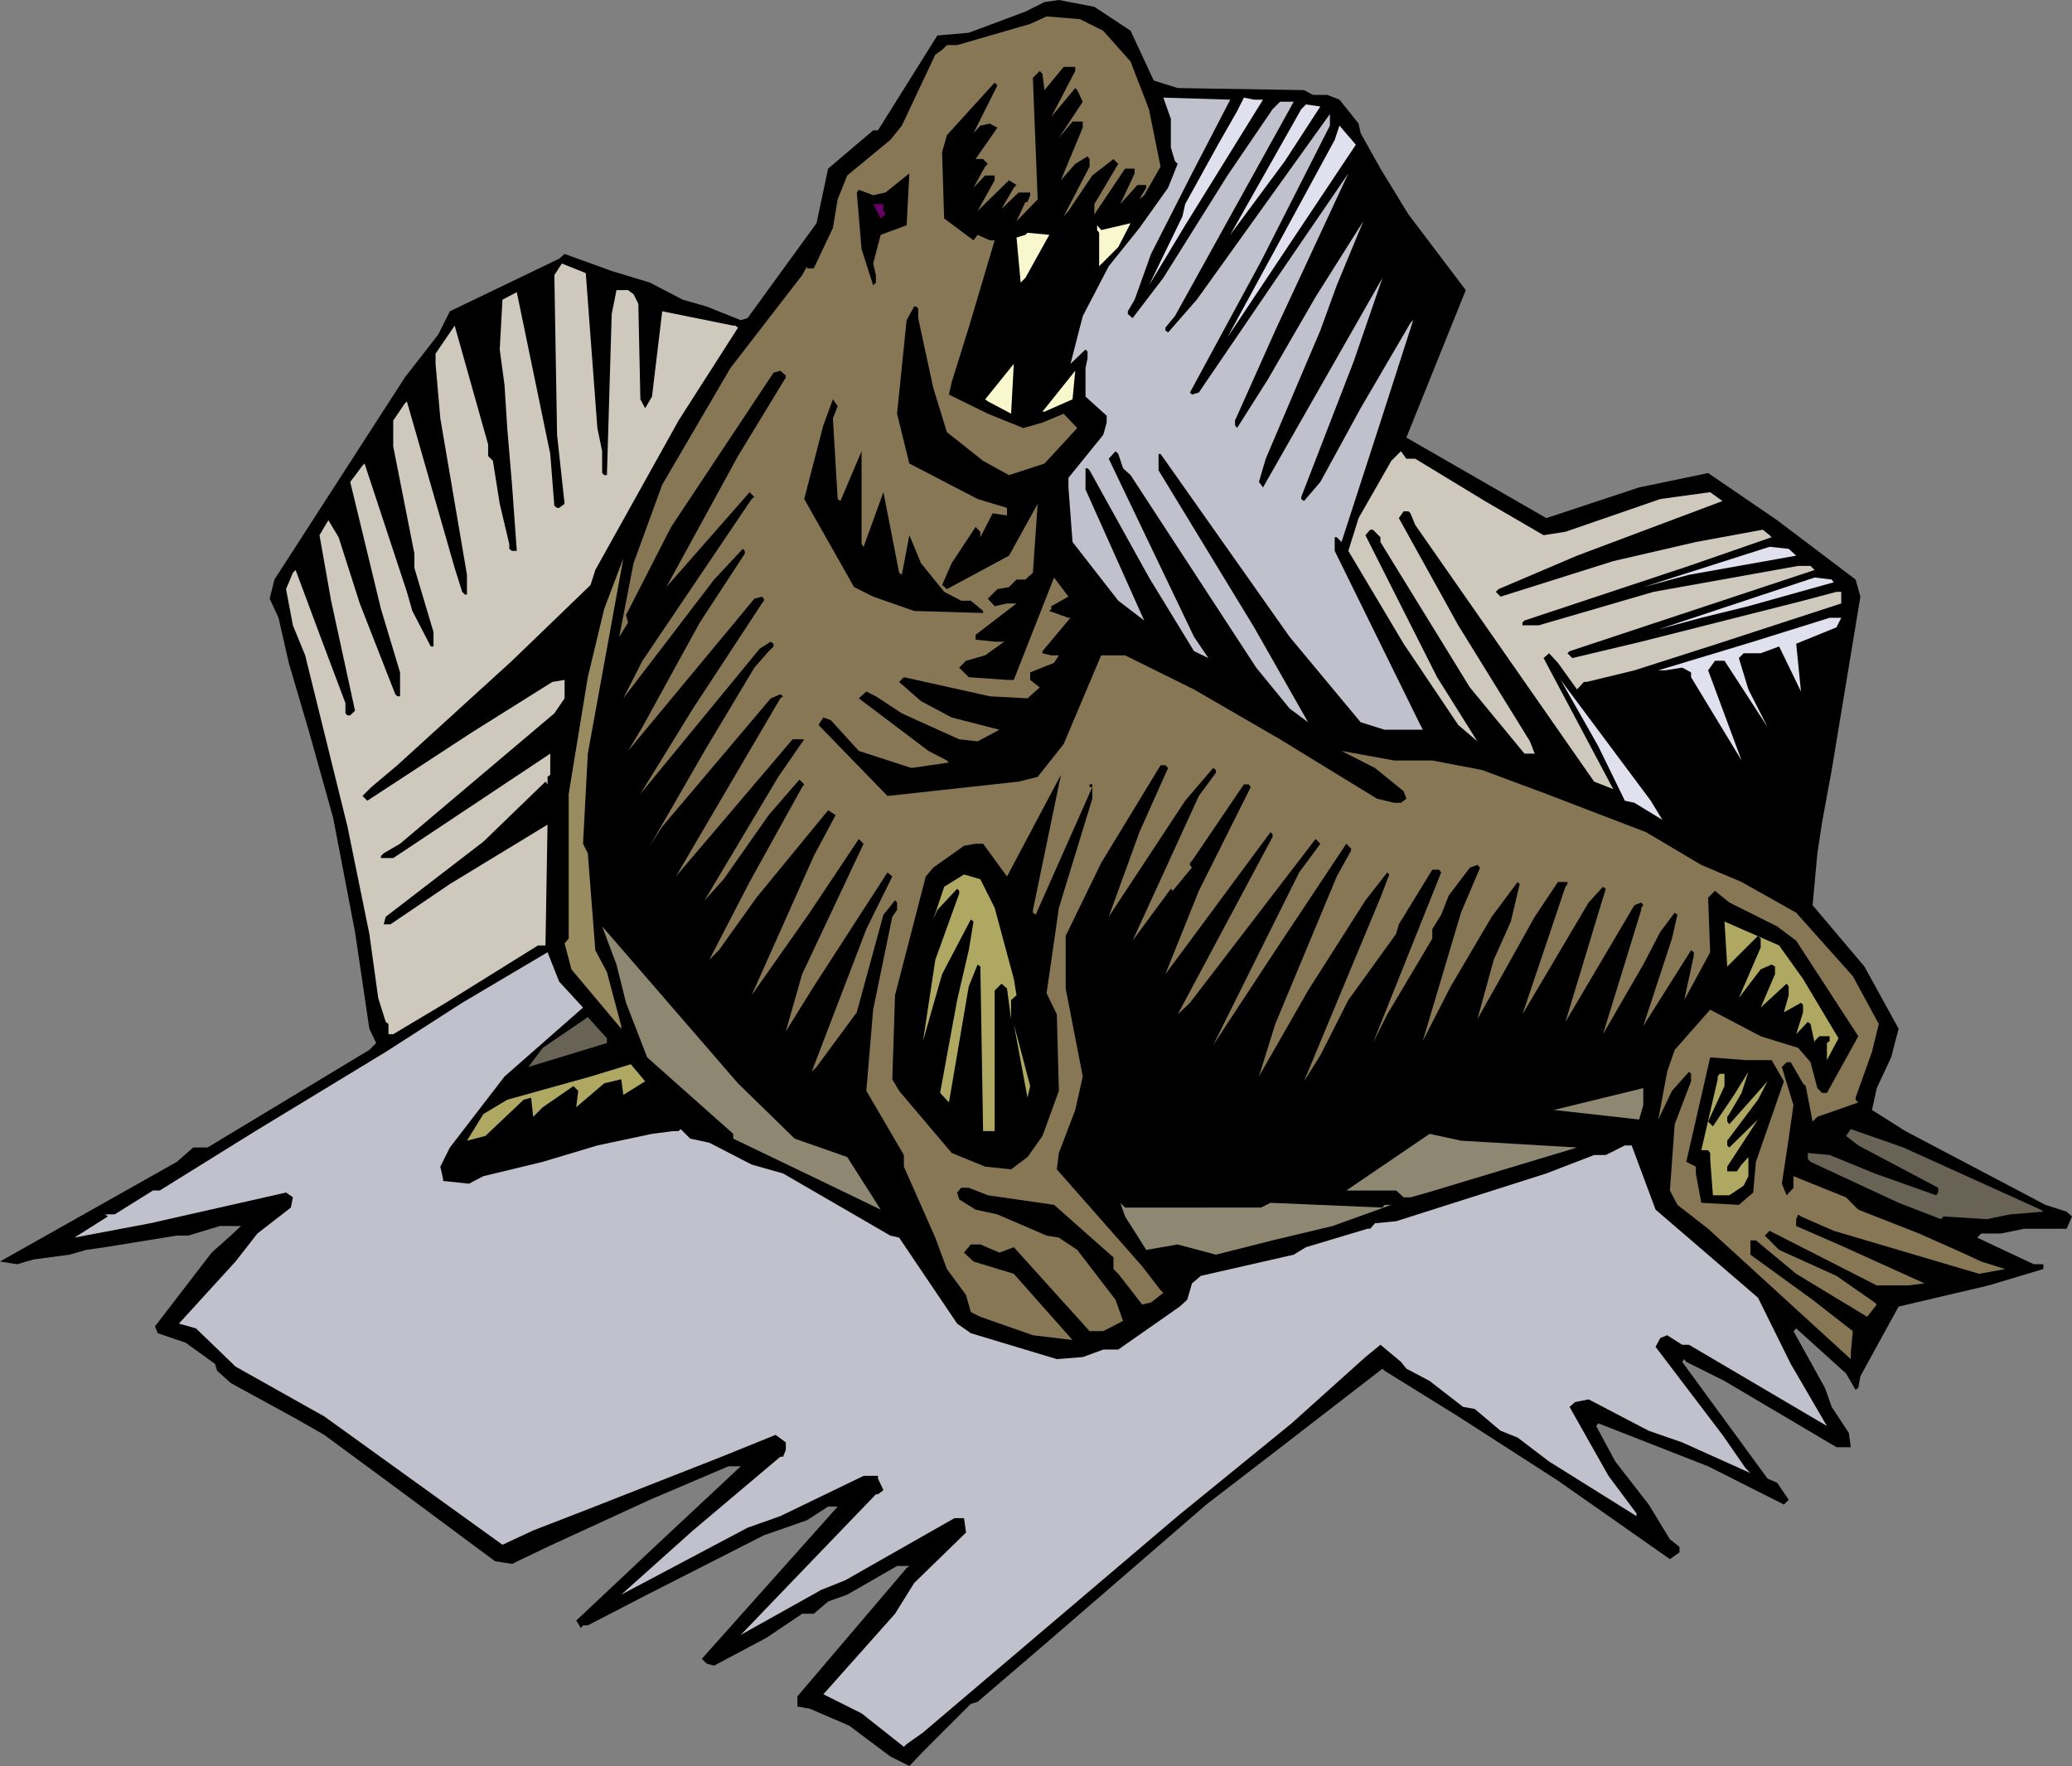
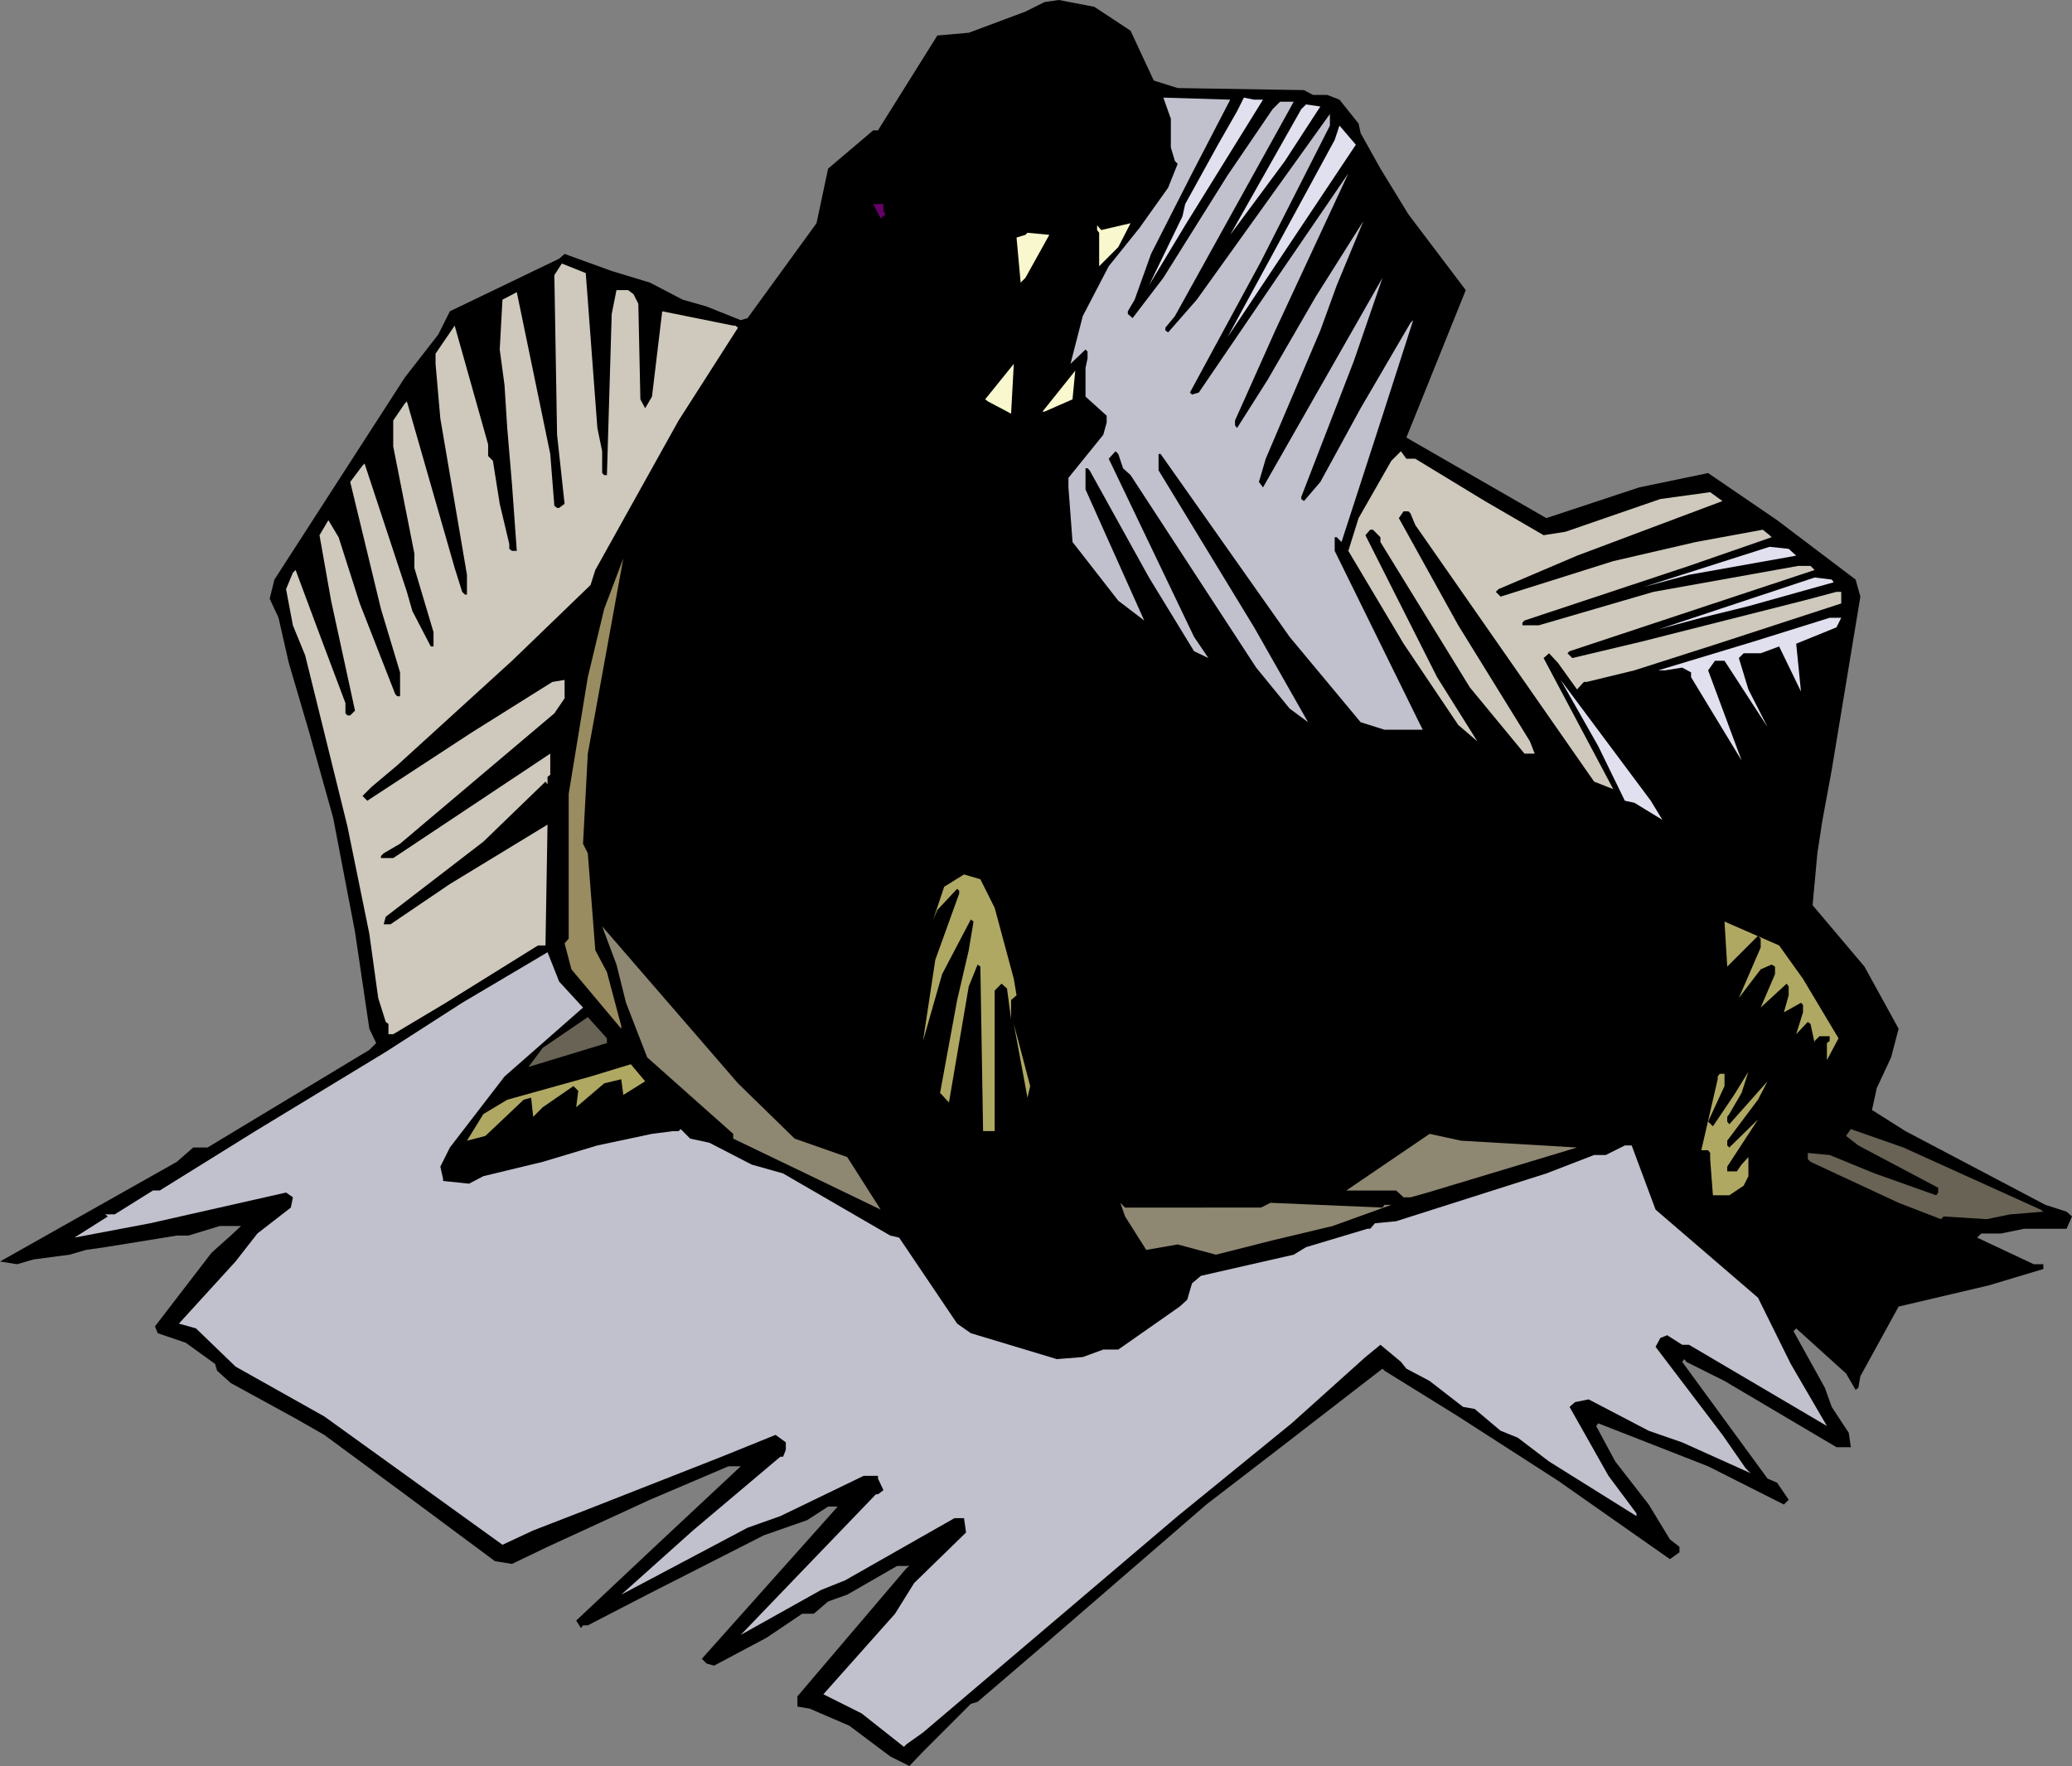
<svg xmlns="http://www.w3.org/2000/svg" xmlns:ns1="http://sodipodi.sourceforge.net/DTD/sodipodi-0.dtd" xmlns:ns2="http://www.inkscape.org/namespaces/inkscape" version="1.0" width="129.766mm" height="110.611mm" id="svg55" ns1:docname="Elephant Seal 1.wmf">
  <rect width="100%" height="100%" fill="#808080" stroke="none" />
  <ns1:namedview id="namedview55" pagecolor="#ffffff" bordercolor="#000000" borderopacity="0.25" ns2:showpageshadow="2" ns2:pageopacity="0.0" ns2:pagecheckerboard="0" ns2:deskcolor="#d1d1d1" ns2:document-units="mm" />
  <defs id="defs1">
    <pattern id="WMFhbasepattern" patternUnits="userSpaceOnUse" width="6" height="6" x="0" y="0" />
  </defs>
  <path style="fill:#000000;fill-opacity:1;fill-rule:evenodd;stroke:none" d="m 267.609,7.272 5.494,11.797 5.656,1.778 29.896,0.485 2.101,1.131 h 3.394 l 2.909,1.131 4.525,5.656 0.485,2.262 4.686,8.403 6.626,10.827 13.574,17.937 -14.059,34.905 33.128,19.069 21.978,-7.272 16.322,-3.394 16.322,11.15 18.584,14.059 1.131,4.04 -6.787,41.046 -2.262,12.282 -1.131,7.434 -1.131,12.282 12.282,14.544 8.08,14.705 -1.778,6.787 -3.394,7.272 -1.131,5.171 7.918,5.01 33.128,17.453 5.01,1.616 1.293,1.131 -1.293,2.909 h -10.019 l -5.494,1.131 h -4.686 l -0.97,0.97 13.413,6.302 h 2.262 v 1.131 l -12.928,3.878 -21.331,5.01 -9.05,16.483 -0.485,2.747 -0.646,0.485 -2.262,-3.878 -11.797,-10.666 -0.646,0.646 7.434,13.413 1.616,4.525 4.04,6.141 0.485,3.394 h -3.394 l -26.502,-15.675 -9.05,-4.525 -0.485,-0.646 -0.485,0.646 20.2,27.633 2.262,0.97 2.747,4.04 -1.131,1.131 -17.938,-9.05 -26.018,-10.181 -0.485,0.646 4.525,8.403 7.918,10.181 5.01,8.242 2.262,1.778 v 1.293 l -2.262,1.616 -26.502,-18.584 -23.594,-15.19 -17.453,-10.827 -0.485,-0.485 -24.886,19.23 -16.806,12.928 -38.299,33.128 -15.837,13.574 -1.616,0.485 -11.312,11.312 -3.232,3.394 -4.525,-2.262 -9.696,-7.272 -9.373,-4.04 -2.909,-0.485 v -2.424 l 25.856,-30.381 0.646,-0.485 h -2.909 l -11.797,6.787 -4.525,1.616 -3.394,2.909 h -2.747 l -8.403,5.656 -12.443,6.626 -1.778,-0.485 -1.131,-1.131 32.158,-36.037 h -2.262 l -5.01,3.232 -10.181,3.555 -27.634,14.059 -14.059,7.272 h -1.131 l -0.485,0.646 -1.131,-1.778 19.069,-17.937 19.877,-18.584 h -2.909 l -18.584,7.918 -24.24,11.15 -8.403,4.04 -4.04,-0.646 -21.978,-16.321 -18.422,-13.574 -6.787,-3.878 -15.352,-8.403 -3.232,-2.909 -0.485,-1.616 -6.949,-5.01 -6.626,-2.262 -0.646,-1.616 13.413,-17.453 4.525,-4.04 2.424,-2.262 h -5.01 l -7.434,2.262 h -2.747 l -16.968,2.747 -4.525,0.646 -3.878,1.131 -8.565,1.131 -3.878,1.131 L 0,298.635 l 41.854,-23.593 3.878,-3.394 h 3.394 l 38.299,-23.109 1.616,-1.616 -1.616,-3.394 -3.394,-22.947 -5.171,-26.987 -5.656,-20.2 -4.848,-16.483 -2.424,-10.666 -2.101,-4.525 1.131,-4.525 30.866,-47.833 7.918,-10.181 2.747,-5.494 25.856,-12.443 1.293,-1.131 11.15,4.04 9.05,2.747 7.757,4.04 5.656,1.616 8.08,3.232 1.616,-0.485 16.322,-22.462 2.747,-12.928 10.666,-9.05 h 1.131 L 221.877,8.403 229.31,7.757 242.723,2.747 247.248,0.485 250.641,0 l 8.403,1.616 z" id="path1" />
-   <path style="fill:#877754;fill-opacity:1;fill-rule:evenodd;stroke:none" d="m 282.153,205.392 -4.525,5.494 -0.485,-0.485 -9.05,12.282 15.675,-34.259 4.04,-5.494 v -0.646 l -0.646,-0.485 -6.626,7.757 -18.099,27.472 7.272,-20.038 6.787,-15.19 -0.646,-0.646 h -1.131 l -14.059,23.109 -8.403,17.291 v 12.443 l 4.04,20.846 -1.778,7.918 -3.878,10.181 -0.485,3.878 20.2,22.947 4.363,5.656 0.646,0.646 -2.909,2.262 -2.101,0.485 -5.656,-7.272 -1.131,-1.131 v -2.747 l -14.059,-12.443 -15.675,-2.262 -4.525,-1.778 h -1.778 l -0.97,1.131 0.485,1.616 3.878,2.424 5.171,1.131 11.635,5.01 2.909,0.485 4.363,2.909 9.05,11.797 1.778,5.01 -4.686,2.424 h -3.232 l -17.938,-19.877 -3.394,1.293 -4.525,-1.939 h -2.262 l -1.616,1.939 2.262,2.101 9.534,2.909 13.898,15.675 -9.373,-1.131 -12.443,-4.363 -2.262,-1.131 -1.131,-4.04 -4.525,-6.141 -2.747,-7.434 -7.434,-16.806 v -2.747 l -8.888,-15.19 1.616,-19.23 4.525,-21.977 1.131,-1.616 v -1.778 l -0.485,-0.485 -2.747,3.394 -6.302,23.109 -9.534,12.928 -1.131,1.131 12.928,-33.774 6.141,-12.443 -1.131,-0.97 -17.453,26.987 -6.626,10.666 3.878,-13.574 14.544,-30.865 -1.131,-1.131 -11.635,17.453 -13.736,19.553 14.706,-32.966 5.171,-9.696 -1.778,-1.131 -16.968,20.685 -8.888,12.443 -2.262,2.262 9.534,-18.422 12.443,-22.462 0.485,-0.646 -1.131,-1.131 -7.272,8.403 -10.666,15.19 -4.525,5.01 17.453,-29.249 6.141,-8.888 h -2.747 l -27.634,32.481 24.725,-42.177 0.646,-0.485 -0.646,-0.485 -2.262,0.97 -25.694,30.381 -2.909,4.525 12.928,-22.462 11.797,-19.715 3.394,-3.878 1.131,-1.131 v -0.646 l -0.646,-0.485 -2.586,1.616 -28.28,34.421 12.443,-20.2 16.322,-24.886 0.485,-0.646 v -0.485 l -0.485,-0.485 -1.778,0.485 -29.896,36.037 3.394,-5.656 13.574,-24.725 10.666,-16.321 v -0.646 l -0.485,-0.485 -6.787,7.272 -21.493,28.118 4.525,-8.888 25.856,-38.299 0.646,-0.485 -1.131,-1.131 -19.715,22.462 16.968,-31.027 11.312,-18.584 v -0.485 l -1.293,-1.131 -1.616,0.485 -24.24,36.521 -10.666,20.846 0.485,1.778 -2.101,3.394 3.394,-17.453 6.787,-18.584 16.16,-27.633 16.968,-21.977 1.131,-2.101 v 0.485 h 1.616 l 4.525,-9.534 1.131,-6.787 2.262,-5.656 10.181,-8.403 2.747,-3.394 7.918,-16.806 1.616,-1.131 1.131,-1.131 h 2.424 l 17.291,-5.01 3.878,-1.778 7.918,0.646 5.494,2.747 6.464,7.272 4.363,11.312 2.747,13.574 -3.878,6.787 -1.131,0.97 1.616,-2.747 v -0.646 h -2.101 l -4.04,4.525 3.394,-7.272 v -1.131 h -2.262 l -7.272,10.827 v -2.424 l 5.656,-9.534 -1.131,-1.131 -5.01,3.878 -5.656,8.403 -1.131,1.293 6.141,-11.797 v -1.778 l -0.485,-0.646 -2.909,1.778 -3.394,3.878 5.171,-12.443 v -1.454 h -2.424 l -3.232,3.878 5.656,-8.565 -1.293,-2.747 -0.485,-0.485 -5.656,6.787 5.656,-10.827 v -0.97 h -2.747 l -4.525,5.494 -0.485,-3.878 -0.646,-0.646 -1.616,1.616 1.131,28.765 -5.01,5.171 2.101,-4.525 h 0.485 l 0.646,-1.616 v -0.646 h -2.747 l -4.04,3.878 2.909,-5.01 0.646,-0.646 -1.778,-1.131 -7.434,7.272 4.04,-7.272 v -1.131 h -2.262 l -2.747,2.909 2.747,-5.01 0.646,-0.646 -1.131,-1.131 h -1.778 l 5.171,-7.434 -1.778,-0.97 -2.262,0.485 -1.616,1.778 5.656,-11.312 -0.646,-0.646 -11.312,12.443 -1.131,4.04 0.485,15.675 6.949,5.171 0.97,-1.293 2.909,1.293 h 1.131 l -6.141,20.685 -4.04,12.928 -0.646,2.909 9.211,4.525 8.403,3.394 4.525,-1.293 5.01,-2.101 3.232,3.394 -7.757,8.403 -8.403,2.747 -6.141,-3.394 -8.565,-6.787 -3.232,-10.504 -3.555,-16.483 V 73.043 l -0.485,-0.485 h -0.485 l -1.778,3.232 -2.262,22.139 2.909,11.797 16.16,8.403 6.949,2.101 v 1.778 l -3.394,-0.485 -2.909,5.656 v -1.293 l -1.131,-1.131 -5.656,8.565 -2.262,5.171 1.131,0.97 14.706,-7.918 6.787,-12.282 -1.131,16.321 -1.778,1.616 h -2.101 l -1.778,1.778 -2.747,0.485 -2.262,2.262 1.616,1.778 2.909,-0.646 h 2.262 l -9.696,7.434 v 1.131 l 4.525,0.485 h 2.262 l -4.525,3.232 -4.525,1.293 -1.616,1.616 2.262,2.262 9.05,0.646 h 1.616 l 9.534,-24.24 3.394,4.525 -4.04,2.262 v 0.646 l -0.485,0.485 4.525,1.616 h 0.485 l -6.626,7.918 v 0.485 l 2.101,0.485 h 1.778 l -1.131,1.778 -5.656,2.262 v 1.778 l 2.262,1.778 -2.909,2.586 -8.888,-0.485 -20.362,-4.525 -1.131,1.131 5.171,4.525 7.272,3.878 11.312,2.909 -5.171,2.747 -4.363,-0.485 -13.574,-6.141 -6.141,-4.04 -2.262,-1.131 -1.778,1.616 16.483,12.443 4.363,2.262 0.485,0.485 -8.888,1.293 -12.443,-4.04 -6.626,-7.272 -1.778,-0.646 -1.131,1.778 16.322,16.806 31.027,-3.394 4.525,-1.131 6.141,-7.757 8.888,-21.008 h 5.656 l 16.322,8.08 20.362,11.797 22.947,14.059 4.04,0.97 h 1.616 l 1.293,-0.97 -0.646,-1.778 -6.787,-5.494 -7.918,-4.04 12.443,2.262 h 9.05 l 11.797,2.262 15.19,5.656 23.594,9.05 13.09,7.757 9.534,4.04 12.928,7.272 13.413,15.029 6.141,11.312 -1.616,6.626 -3.878,10.827 v 0.485 l 0.646,0.646 -9.696,3.394 -1.131,1.131 -1.616,-8.403 -0.646,-0.646 -2.909,-5.01 h -0.97 l -1.131,1.131 2.747,9.05 -1.131,7.918 -1.616,10.666 1.131,2.747 1.616,-1.778 v -2.747 l 12.443,5.01 2.909,2.909 14.382,5.656 10.181,4.525 4.525,2.101 5.656,1.778 -6.141,1.131 -34.421,-10.181 -7.757,-3.394 -0.646,-0.485 -0.485,1.131 v 1.616 l 10.019,4.363 20.362,9.211 -3.878,0.485 h -7.434 l -25.371,-12.928 -1.131,1.131 3.394,3.394 13.574,6.141 9.05,6.302 0.485,0.485 -2.262,2.909 -16.806,-10.181 -9.534,-7.918 h -1.293 v 3.394 l 14.706,10.666 9.534,7.434 -0.485,5.01 v 1.616 l -33.774,-30.865 -7.272,-5.656 -1.778,-3.394 1.131,-15.675 3.878,-10.181 v -1.778 l -0.485,-0.485 -4.04,4.525 -3.232,6.787 2.101,-11.312 1.778,-5.171 8.403,-9.534 11.958,6.302 8.888,2.747 2.909,3.394 1.616,6.141 1.131,1.131 h 1.131 l 7.434,-13.413 -14.706,-22.624 -4.525,-3.394 -11.312,-5.656 -3.394,-2.747 -1.616,1.616 0.485,12.928 -6.141,11.312 2.262,-10.504 v -0.808 l -0.646,-0.485 -11.312,17.937 6.787,-20.685 1.293,-5.656 -0.646,-0.485 -3.394,4.525 -4.04,7.757 -9.534,16.483 9.05,-29.411 v -0.485 l 0.485,-0.646 -0.485,-0.646 -1.616,0.646 -16.322,27.633 9.534,-31.512 -0.646,-0.485 -3.394,3.717 -15.675,26.502 10.181,-30.219 0.485,-0.646 v -0.485 h -2.262 l -5.494,8.242 -8.565,15.352 -5.01,8.888 3.878,-14.059 4.04,-9.05 2.101,-8.888 -0.485,-0.485 -6.141,8.242 -9.696,16.483 -6.626,12.928 9.05,-30.381 4.525,-10.666 -0.646,-0.646 -1.778,0.646 -5.01,6.626 -1.778,4.525 -2.101,3.394 v 2.262 l -10.666,17.937 -3.394,6.787 16.16,-40.4 -0.485,-0.646 h -1.616 l -7.918,12.928 -0.646,2.262 -11.312,15.675 -6.626,13.09 -3.878,6.141 18.099,-43.47 2.101,-5.494 -0.485,-0.485 -5.171,6.626 -13.574,21.331 -11.635,20.361 3.878,-12.443 14.544,-34.905 3.394,-6.141 v -0.485 l -1.131,-1.131 -16.322,24.563 -15.19,23.109 20.362,-40.885 5.01,-6.787 -1.131,-1.131 -29.734,38.784 -2.909,2.747 22.462,-42.016 v -0.646 l -0.485,-0.485 -20.2,27.31 -4.686,6.302 7.918,-19.715 12.282,-24.563 -0.485,-0.646 h -1.131 l -12.282,18.099 -0.485,0.485 v 0.485 z" id="path2" />
  <path style="fill:#000000;fill-opacity:1;fill-rule:evenodd;stroke:none" d="m 277.628,210.887 4.525,-5.494 7.272,-9.696 -12.282,25.856 -5.818,15.837 -0.97,1.131 v 1.131 l 0.485,0.485 3.394,-3.878 15.19,-21.331 2.424,-2.909 -19.392,36.037 v 0.485 l 0.646,0.485 1.616,-0.485 9.534,-11.797 17.614,-23.109 -21.978,45.086 0.646,0.485 1.616,-0.485 30.381,-47.187 -10.181,24.078 -3.394,10.181 -5.01,14.059 v 0.485 l 1.131,1.293 11.797,-18.745 14.706,-23.593 -7.918,19.23 -7.434,19.069 -0.485,2.262 0.485,0.485 1.778,-0.485 11.797,-19.715 14.059,-22.462 v -0.646 l -6.141,17.453 -8.565,21.008 v 1.616 l 0.646,0.485 3.878,-5.01 8.565,-16.321 8.888,-15.19 1.293,-1.131 -9.05,31.997 v 1.131 l 1.131,1.131 14.544,-26.341 7.434,-12.928 -3.394,10.019 -4.525,12.443 -1.616,9.05 -2.262,3.878 v 0.646 l 0.485,0.485 3.394,-3.394 7.272,-14.544 7.918,-11.958 -6.787,23.755 -1.131,1.131 0.646,2.101 0.485,0.485 2.262,-2.586 16.806,-29.411 -10.019,31.512 1.131,1.293 18.584,-30.542 -9.05,29.249 -0.646,0.485 1.293,1.293 6.626,-10.181 7.918,-13.898 1.616,-2.424 -7.272,22.624 v 0.485 l 0.646,0.485 5.01,-5.494 5.656,-9.534 0.646,-0.646 -2.909,10.181 v 0.485 l 1.131,1.131 8.403,-12.928 v -1.778 l -0.485,5.171 -1.131,1.131 v 2.747 l -10.666,13.09 v 2.747 l -13.09,4.525 -14.059,2.101 -6.787,1.293 -0.97,1.131 2.101,1.616 h 3.555 l 2.101,1.778 19.23,1.616 -3.878,1.778 -3.394,-1.778 -25.371,-0.485 -12.443,-1.778 -5.656,2.262 -21.816,14.059 -22.139,-0.646 h -18.584 l -4.363,-0.97 h -1.131 l 0.485,-16.483 1.293,-1.616 v -1.131 l -0.646,-0.646 h -1.778 l -2.262,5.818 -2.262,12.282 v 1.131 l -1.616,-2.262 -0.485,-7.272 1.616,-16.321 -1.131,-6.302 -4.525,-17.937 0.485,-10.181 11.958,-22.947 3.394,-5.01 -7.434,17.453 -5.01,16.16 1.131,1.293 19.069,-30.542 -15.675,36.037 0.485,0.646 6.787,-9.05 z" id="path3" />
  <path style="fill:#c1c1ce;fill-opacity:1;fill-rule:evenodd;stroke:none" d="m 282.153,41.046 -9.696,19.069 -3.878,10.827 -1.616,2.747 v 0.646 l 1.131,0.97 7.272,-9.534 15.19,-24.24 10.666,-15.675 1.778,-1.778 h 3.232 l -28.118,50.742 -2.262,2.747 v 0.646 l 0.646,0.485 6.787,-7.757 31.512,-43.955 v 2.747 l -16.322,32.158 -16.806,31.027 0.485,0.485 1.616,-0.485 20.362,-29.896 15.029,-21.977 -17.291,37.168 -9.534,21.331 v 1.131 l 0.485,0.646 7.272,-11.474 11.312,-19.553 11.312,-17.937 -6.302,15.19 -3.878,10.666 -12.928,30.381 -1.616,5.494 0.97,1.293 28.28,-49.611 -6.787,19.715 -12.443,32.158 v 0.485 l 0.646,0.485 3.878,-4.525 9.534,-17.453 11.797,-20.2 0.646,-0.646 -7.272,22.624 -9.696,29.896 -1.131,-1.131 h -0.485 v 3.232 l 19.715,40.077 1.131,2.262 h -9.05 l -5.656,-1.778 -16.806,-20.2 -30.542,-43.309 h -0.485 v 3.878 l 22.624,37.168 12.766,22.462 -4.363,-3.232 -7.918,-9.696 -29.734,-45.571 -1.778,-1.616 -1.131,-3.394 -0.646,-0.646 -1.616,1.778 20.2,42.177 3.394,5.01 -3.394,-1.616 -10.666,-17.453 -14.059,-25.371 -0.485,-0.485 h -0.485 v 5.01 l 13.898,31.027 -6.141,-4.686 -10.827,-13.898 -0.97,-12.928 v -2.262 l 8.242,-10.181 0.808,-2.909 v -1.616 l -5.01,-4.525 V 87.102 l 0.485,-2.262 v -1.616 l -0.485,-0.485 -3.555,3.394 2.909,-11.312 6.141,-11.797 7.272,-9.05 6.787,-9.534 2.262,-5.656 -0.646,-0.646 -0.97,-3.232 V 28.118 l -1.778,-5.01 15.837,0.485 z" id="path4" />
  <path style="fill:#e0e0ef;fill-opacity:1;fill-rule:evenodd;stroke:none" d="m 298.96,23.593 -18.422,29.734 -8.565,14.221 7.918,-16.321 0.646,-2.909 7.757,-14.059 4.525,-7.918 1.616,-3.232 2.424,0.485 z" id="path5" />
  <path style="fill:#e0e0ef;fill-opacity:1;fill-rule:evenodd;stroke:none" d="m 304.131,38.137 -12.928,17.453 16.806,-29.734 1.131,-1.131 3.394,0.485 z" id="path6" />
  <path style="fill:#e0e0ef;fill-opacity:1;fill-rule:evenodd;stroke:none" d="m 290.556,79.83 25.371,-46.702 1.131,-3.394 3.878,4.525 z" id="path7" />
  <path style="fill:#000000;fill-opacity:1;fill-rule:evenodd;stroke:none" d="m 325.462,64.155 -16.806,30.381 -1.778,1.616 v 1.778 l -4.525,7.272 11.797,-26.987 13.09,-32.643 -0.485,-0.646 h -1.293 l -23.594,38.299 -2.262,4.525 11.15,-25.856 8.403,-15.675 3.555,-8.565 9.534,16.321 z" id="path8" />
  <path style="fill:#000000;fill-opacity:1;fill-rule:evenodd;stroke:none" d="m 208.464,55.59 -1.778,6.787 0.646,2.747 v 1.778 l -0.646,0.646 -2.747,-8.565 -1.131,-13.413 0.485,-0.646 3.394,1.293 2.909,-0.646 5.656,-4.525 -0.646,12.282 z" id="path9" />
  <path style="fill:#660066;fill-opacity:1;fill-rule:evenodd;stroke:none" d="m 209.11,49.934 0.485,0.808 -1.131,0.97 -1.778,-3.394 h 2.424 z" id="path10" />
  <path style="fill:#f9f7ce;fill-opacity:1;fill-rule:evenodd;stroke:none" d="m 260.176,63.024 v -7.918 l -0.485,-0.646 V 53.328 l 0.97,1.131 6.949,-1.616 -2.909,5.656 z" id="path11" />
  <path style="fill:#f9f7ce;fill-opacity:1;fill-rule:evenodd;stroke:none" d="m 242.723,65.771 -1.131,1.131 -0.97,-10.666 2.101,-0.646 0.485,-0.485 5.171,0.485 z" id="path12" />
-   <path style="fill:#000000;fill-opacity:1;fill-rule:evenodd;stroke:none" d="m 257.429,65.771 -5.171,14.059 -2.101,10.666 -8.565,7.434 v -9.696 l 1.616,-6.626 -0.97,-1.131 -10.827,11.797 h -0.97 l -1.131,-1.131 4.525,-18.584 5.01,-11.312 1.778,9.05 0.485,0.646 2.101,-2.909 7.434,-12.928 h 6.787 z" id="path13" />
  <path style="fill:#000000;fill-opacity:1;fill-rule:evenodd;stroke:none" d="m 341.784,74.335 -4.525,12.766 -6.141,12.928 -8.403,18.099 10.181,-30.381 2.747,-7.918 3.878,-12.282 h -2.262 l -10.504,17.291 -14.706,26.017 16.806,-42.824 4.525,-12.443 9.534,11.958 z" id="path14" />
  <path style="fill:#cec9bc;fill-opacity:1;fill-rule:evenodd;stroke:none" d="m 141.4,101.322 1.131,5.494 v 5.171 l 0.485,0.485 h 0.646 l 1.131,-38.137 1.131,-5.656 h 2.747 l 1.293,0.97 1.131,2.262 0.485,22.624 1.131,2.101 1.616,-2.747 2.424,-20.2 16.806,3.394 h 0.485 l 0.646,0.485 -14.059,21.977 -19.715,35.39 -1.131,3.555 -18.584,17.937 -27.149,24.725 -6.141,5.171 -2.101,2.101 1.131,1.131 24.725,-16.16 19.069,-11.958 2.909,-0.485 v 4.363 l -2.424,3.555 -36.522,30.865 -3.878,2.262 -0.646,0.646 v 0.485 h 2.909 l 37.168,-24.725 v 5.01 l -0.646,0.485 v 1.778 l -0.485,-0.646 -14.706,14.221 -23.109,17.776 -0.485,1.778 h 1.616 l 14.059,-9.534 23.109,-14.059 -0.485,28.603 h -1.778 l -21.816,13.574 -12.443,7.434 h -1.131 v -2.424 l -0.646,-0.485 -1.778,-5.656 -2.101,-15.19 -5.171,-25.371 -10.019,-40.561 -2.909,-7.11 -1.616,-8.565 1.616,-3.878 0.646,-0.646 6.141,16.483 5.656,15.029 v 2.424 l 0.485,0.485 h 0.646 l 1.131,-1.131 -5.656,-26.017 -2.747,-15.513 2.101,-3.555 2.424,4.04 5.01,15.675 8.403,21.493 0.485,0.485 h 0.646 v -5.656 l -4.525,-15.029 -7.272,-30.057 2.909,-3.878 0.485,-0.485 10.019,30.381 1.293,4.525 4.363,8.403 h 0.646 v -3.394 l -4.525,-15.19 v -3.394 l -5.01,-25.371 v -6.141 l 2.747,-4.04 0.485,-0.485 11.312,39.43 1.778,5.656 0.646,0.646 h 0.485 v -4.686 l -6.302,-37.006 -1.131,-12.928 v -2.424 l 4.525,-6.626 7.918,28.118 v 2.747 l 1.131,1.131 1.616,10.181 2.262,9.534 v 1.131 l 0.646,0.485 h 1.131 l -1.131,-15.675 -1.131,-13.413 -0.646,-10.181 -1.131,-8.403 0.646,-11.797 3.394,-1.778 7.918,38.299 0.97,12.282 0.646,0.485 h 0.485 l 1.293,-0.97 -1.778,-16.321 -0.646,-37.814 1.778,-2.747 5.656,2.262 z" id="path15" />
  <path style="fill:#000000;fill-opacity:1;fill-rule:evenodd;stroke:none" d="m 224.624,106.332 10.827,7.272 2.909,1.131 8.888,-2.747 -8.888,16.806 -5.171,3.394 -6.141,2.747 2.747,-5.494 2.262,2.101 3.394,-6.787 1.616,0.646 0.646,0.485 3.394,-5.656 v -1.616 l -18.584,-7.272 -4.525,-3.394 -2.747,-6.626 0.485,-17.614 0.646,-2.101 5.01,20.2 z" id="path16" />
  <path style="fill:#f9f7ce;fill-opacity:1;fill-rule:evenodd;stroke:none" d="m 233.835,95.02 -0.646,-0.485 6.787,-8.403 -0.646,11.797 z" id="path17" />
  <path style="fill:#f9f7ce;fill-opacity:1;fill-rule:evenodd;stroke:none" d="m 247.248,97.444 h -0.485 l 7.757,-9.696 -0.646,6.787 z" id="path18" />
  <path style="fill:#000000;fill-opacity:1;fill-rule:evenodd;stroke:none" d="m 197.152,99.06 1.131,19.069 0.646,0.485 5.01,-11.797 v 21.977 l 0.485,0.646 4.686,-12.928 3.717,19.069 0.646,0.485 1.778,-9.373 2.747,6.626 5.494,6.787 4.04,2.101 h 2.262 l 2.909,2.424 v 0.485 l -16.322,-0.485 -9.696,-3.394 -4.525,-2.262 -11.797,-20.846 4.525,-17.453 2.262,-6.141 1.131,1.616 z" id="path19" />
  <path style="fill:#000000;fill-opacity:1;fill-rule:evenodd;stroke:none" d="m 259.691,99.545 -1.131,4.04 -7.434,8.888 v 8.565 l 1.778,10.019 10.666,13.574 1.131,0.97 -1.131,2.909 -1.616,0.485 -8.08,16.321 -3.232,9.696 -6.141,7.272 -14.059,2.262 -20.362,1.778 -3.878,-4.04 10.181,1.616 11.797,-0.97 1.131,-1.131 -9.211,-6.787 -2.747,-1.131 -0.97,-1.131 13.413,5.656 9.534,-4.04 h 2.262 l 0.646,-0.485 v -1.131 l -5.171,-2.262 -13.574,-4.04 -2.586,-1.616 6.626,1.131 15.675,2.262 6.949,-4.525 0.485,-0.485 v -1.131 l -1.131,-1.131 4.363,-7.434 -2.101,-1.131 h -1.131 l 6.787,-6.787 -2.909,-2.101 1.131,-1.293 v -1.454 l -3.878,-5.171 -0.646,-2.262 -0.97,-1.131 -2.424,3.394 -6.626,17.937 -1.778,4.525 h -6.141 l 5.656,-3.878 3.878,-4.525 -1.131,-1.131 -2.747,0.485 h -1.131 l -0.646,0.646 v -1.131 l 6.141,-4.363 1.293,-2.424 v -0.97 l -1.778,-0.646 h -1.616 l 3.394,-1.131 1.616,-1.778 1.616,-17.937 v -3.878 l 2.909,-5.656 7.918,-9.05 -2.909,-4.04 2.909,1.778 z" id="path20" />
  <path style="fill:#000000;fill-opacity:1;fill-rule:evenodd;stroke:none" d="m 151.581,148.025 0.485,0.485 7.272,-9.05 12.443,-14.706 -21.331,31.673 -7.918,14.059 v 0.485 l 0.485,0.646 2.424,-1.131 20.2,-25.856 -17.453,31.512 -2.747,6.141 -0.646,0.646 0.646,0.485 1.616,-0.485 14.544,-19.715 10.181,-10.827 1.131,-0.97 -20.846,32.481 -5.494,10.181 v 0.485 l 0.485,0.646 24.24,-29.249 0.485,-0.646 -21.816,38.945 -0.646,0.485 1.131,1.131 11.797,-14.544 15.675,-18.584 -24.725,43.793 0.646,0.485 h 0.97 l 18.099,-22.462 9.05,-10.019 0.485,-0.646 -16.322,26.987 -8.403,14.544 v 0.808 l 0.646,0.485 23.109,-29.734 2.101,-3.394 0.646,-0.646 -18.584,34.905 -1.131,2.747 v 0.485 h 1.616 l 16.322,-19.553 9.211,-11.312 -13.09,28.118 -6.141,14.544 v 1.939 l 0.485,0.485 5.01,-5.656 16.483,-24.24 3.394,-6.141 0.485,-0.485 -11.797,25.209 -1.778,7.272 -3.232,8.565 v 0.485 h 1.616 l 14.706,-22.462 6.141,-9.696 -10.181,24.725 -5.656,15.837 0.646,0.485 1.616,-0.485 14.706,-19.069 -2.262,19.553 9.05,14.706 -1.778,1.131 -1.616,-1.616 -4.525,-1.131 -1.131,-1.131 -5.01,-1.131 -10.827,-3.878 -21.331,-22.624 -24.24,-29.249 -0.97,-19.715 1.616,-22.462 4.525,-15.675 2.747,-4.525 4.525,-12.928 15.675,-27.633 5.171,-6.787 -17.453,31.512 z" id="path21" />
  <path style="fill:#000000;fill-opacity:1;fill-rule:evenodd;stroke:none" d="m 197.798,124.27 3.232,-5.656 0.646,-2.747 1.131,18.099 0.485,0.485 2.909,-4.04 2.262,-7.757 3.878,16.806 1.131,1.778 1.778,-1.778 0.485,-6.626 6.141,8.403 2.262,2.262 -5.656,-0.646 -14.059,-5.01 -4.363,-5.01 -2.262,-5.171 -5.656,-10.019 3.394,-11.958 1.616,18.099 z" id="path22" />
  <path style="fill:#cec9bc;fill-opacity:1;fill-rule:evenodd;stroke:none" d="m 334.996,108.594 16.483,10.019 13.898,8.08 5.171,-0.808 22.462,-7.757 11.797,-1.616 2.909,2.101 -34.421,12.928 -18.584,7.918 -0.646,0.646 1.131,1.131 26.664,-8.403 19.554,-4.525 15.837,-2.909 1.616,1.293 0.485,0.485 -19.554,6.787 -38.946,12.928 -0.485,0.485 v 0.646 h 3.878 l 27.149,-7.918 34.259,-6.141 h 2.909 l 0.97,0.97 -58.014,19.23 -0.485,0.485 1.131,1.131 16.322,-3.878 38.299,-9.696 7.918,-2.101 h 1.131 v 2.747 l -29.25,9.534 -19.715,6.302 -11.312,2.747 h -0.646 l -1.616,1.778 -4.525,-6.302 -2.101,-2.262 -1.293,1.131 16.483,31.027 -4.525,-1.778 -42.339,-60.761 -1.131,-2.747 -0.485,-0.485 h -1.131 l -1.131,1.616 14.059,25.371 16.968,27.472 1.131,2.909 h -2.424 l -12.928,-15.675 -21.17,-34.421 v -1.131 l -1.778,-1.778 h -0.646 l -1.131,1.293 16.968,33.613 9.534,15.19 -4.525,-3.878 -12.928,-19.23 -13.09,-21.977 2.424,-7.757 7.757,-13.574 2.262,-2.262 1.293,1.778 z" id="path23" />
  <path style="fill:#000000;fill-opacity:1;fill-rule:evenodd;stroke:none" d="m 300.737,165.316 -8.403,-5.01 -8.08,-10.019 -15.029,-32.158 30.381,46.217 z" id="path24" />
  <path style="fill:#000000;fill-opacity:1;fill-rule:evenodd;stroke:none" d="m 388.001,129.441 -12.443,3.394 34.421,-13.089 4.363,3.394 z" id="path25" />
  <path style="fill:#000000;fill-opacity:1;fill-rule:evenodd;stroke:none" d="m 278.76,151.418 -4.04,-2.424 -5.01,-8.242 -8.565,-19.715 16.483,29.249 z" id="path26" />
  <path style="fill:#000000;fill-opacity:1;fill-rule:evenodd;stroke:none" d="m 320.937,172.749 -8.888,-1.131 -15.19,-26.502 -11.958,-20.361 24.725,34.905 z" id="path27" />
  <path style="fill:#e0e0ef;fill-opacity:1;fill-rule:evenodd;stroke:none" d="m 425.169,131.541 -25.371,4.525 -10.827,2.909 29.896,-9.534 4.525,0.485 z" id="path28" />
  <path style="fill:#998c60;fill-opacity:1;fill-rule:evenodd;stroke:none" d="m 138.006,199.736 1.131,2.262 1.778,22.947 2.747,5.171 3.394,12.766 v 0.646 l -11.797,-14.059 -1.616,-6.141 0.97,-1.131 v -34.259 l 4.525,-27.633 3.878,-16.16 4.525,-11.958 -8.403,46.217 z" id="path29" />
  <path style="fill:#000000;fill-opacity:1;fill-rule:evenodd;stroke:none" d="m 367.155,182.93 -0.485,-3.394 -14.706,-23.755 -12.928,-22.462 36.522,53.004 z" id="path30" />
  <path style="fill:#e0e0ef;fill-opacity:1;fill-rule:evenodd;stroke:none" d="m 434.057,137.844 -20.2,5.656 -11.15,2.747 -10.181,2.747 37.006,-12.282 4.04,0.485 z" id="path31" />
  <path style="fill:#000000;fill-opacity:1;fill-rule:evenodd;stroke:none" d="m 345.824,175.496 -5.656,-0.485 -19.23,-37.814 20.2,32.643 z" id="path32" />
  <path style="fill:#000000;fill-opacity:1;fill-rule:evenodd;stroke:none" d="m 358.59,179.536 -4.525,-1.131 -12.282,-18.745 -10.666,-20.2 22.947,34.421 z" id="path33" />
  <path style="fill:#e0e0ef;fill-opacity:1;fill-rule:evenodd;stroke:none" d="m 434.704,148.509 -9.534,3.878 1.131,11.312 -5.171,-10.666 -4.363,1.616 h -4.04 l -1.131,1.131 2.262,7.434 4.525,8.888 -10.181,-15.675 h -2.262 l -1.616,2.262 7.918,21.331 -11.958,-19.715 v -1.131 l -2.101,-1.131 -4.04,0.646 h -1.616 l 22.462,-6.787 18.099,-5.656 h 2.747 z" id="path34" />
  <path style="fill:#000000;fill-opacity:1;fill-rule:evenodd;stroke:none" d="m 427.432,208.786 -0.646,2.747 -25.371,-14.059 -3.878,-1.778 -22.624,-30.865 7.918,-1.616 2.424,-1.778 11.797,-0.485 3.878,5.01 9.05,14.544 5.01,7.434 v 1.616 l 1.131,1.131 h 0.646 v -4.363 l -9.696,-26.664 13.574,19.877 1.616,3.394 0.646,0.485 h 0.97 v -2.909 l -9.534,-21.331 v -1.616 h 4.04 l 0.97,-1.131 8.565,15.19 h 1.131 v -4.525 l -1.616,-11.958 2.747,-2.101 3.878,-1.616 v 10.019 z" id="path35" />
  <path style="fill:#e0e0ef;fill-opacity:1;fill-rule:evenodd;stroke:none" d="m 393.496,194.08 -6.626,-4.04 -2.262,-0.485 -6.302,-12.928 -8.888,-15.675 21.331,28.603 z" id="path36" />
  <path style="fill:#000000;fill-opacity:1;fill-rule:evenodd;stroke:none" d="m 244.501,216.058 0.646,0.485 13.413,-30.219 h -0.646 v -0.646 h 0.646 v 3.394 l -7.918,25.856 -2.909,20.2 2.424,5.01 0.485,18.099 -3.878,10.666 -3.555,5.01 -3.878,2.909 -6.141,-0.646 -7.918,-3.232 -12.443,-14.706 -1.616,-2.747 0.646,-19.877 7.272,-28.118 1.778,-2.101 7.272,-5.171 2.747,-0.485 h 1.778 l 5.656,7.757 12.766,-24.078 -6.626,31.997 z" id="path37" />
-   <path style="fill:#000000;fill-opacity:1;fill-rule:evenodd;stroke:none" d="m 242.723,221.067 0.485,0.485 4.04,-6.626 7.757,-19.715 -6.626,24.725 -1.616,16.321 2.101,5.656 0.646,11.797 -1.131,1.131 1.131,2.262 -3.394,10.181 -2.909,4.363 -3.232,2.747 h -6.141 l -9.211,-4.363 -12.766,-16.968 1.616,-18.584 7.434,-26.341 6.141,-5.01 2.747,-1.131 h 2.262 l 6.302,8.888 4.363,-7.757 5.656,-11.797 -5.656,28.603 z" id="path38" />
+   <path style="fill:#000000;fill-opacity:1;fill-rule:evenodd;stroke:none" d="m 242.723,221.067 0.485,0.485 4.04,-6.626 7.757,-19.715 -6.626,24.725 -1.616,16.321 2.101,5.656 0.646,11.797 -1.131,1.131 1.131,2.262 -3.394,10.181 -2.909,4.363 -3.232,2.747 h -6.141 l -9.211,-4.363 -12.766,-16.968 1.616,-18.584 7.434,-26.341 6.141,-5.01 2.747,-1.131 h 2.262 z" id="path38" />
  <path style="fill:#000000;fill-opacity:1;fill-rule:evenodd;stroke:none" d="m 238.845,220.582 3.394,17.291 -1.131,1.131 1.131,7.434 2.909,8.403 -0.646,5.494 -1.778,3.394 -0.485,0.646 -1.616,-11.312 -2.909,-14.544 -0.646,-0.646 -0.97,1.131 0.97,26.017 -0.485,2.262 v 1.616 l -3.394,1.131 h -1.131 l -1.616,-30.381 -0.646,-0.646 -3.878,21.977 v 2.747 l -2.909,-1.616 -1.616,-2.262 3.878,-22.462 2.909,-11.958 v -1.131 l -0.646,-0.485 -3.394,6.302 -6.141,22.462 0.485,-16.968 4.525,-17.453 1.131,-1.616 v -0.485 l -0.646,-0.646 -4.363,7.918 -1.778,6.141 0.646,-5.171 2.101,-8.242 1.293,-5.171 1.131,-2.747 4.525,-2.747 6.141,0.485 z" id="path39" />
  <path style="fill:#000000;fill-opacity:1;fill-rule:evenodd;stroke:none" d="m 281.668,205.392 -3.555,4.525 z" id="path40" />
  <path style="fill:#afa863;fill-opacity:1;fill-rule:evenodd;stroke:none" d="m 235.451,214.926 4.525,16.806 0.646,3.878 -1.293,1.131 v 4.525 l -0.97,-7.272 -1.293,-1.131 -1.616,1.616 v 33.289 h -2.747 l -0.646,-38.945 -0.646,-0.485 -2.101,5.171 -4.686,27.472 -2.101,-2.262 4.04,-21.977 2.747,-11.797 1.131,-6.787 -0.646,-0.485 -6.787,12.928 -4.525,15.837 2.909,-19.23 5.656,-15.675 v -0.646 l -0.485,-0.485 -4.686,5.01 -0.97,2.262 2.586,-7.757 4.686,-2.909 3.878,1.131 z" id="path41" />
  <path style="fill:#afa863;fill-opacity:1;fill-rule:evenodd;stroke:none" d="m 426.785,231.733 8.403,14.059 -2.747,5.171 v -4.04 l 0.646,-0.485 v -1.131 h -2.424 l -1.131,1.131 v 0.485 l -0.97,-4.525 -0.646,-0.485 -2.747,2.909 1.616,-5.171 v -1.778 l -0.485,-0.485 -4.04,2.262 1.131,-4.04 v -2.101 l -0.485,-0.646 -6.141,5.656 3.394,-7.918 v -1.778 l -0.808,-0.485 -2.586,1.131 -5.171,6.787 5.171,-11.958 v -2.101 l -0.646,-0.646 -7.272,7.272 -0.646,-10.666 12.928,5.656 z" id="path42" />
  <path style="fill:#8e8772;fill-opacity:1;fill-rule:evenodd;stroke:none" d="m 188.102,269.547 12.443,4.363 7.918,12.443 -14.059,-6.787 -20.846,-10.019 v -1.131 l -20.362,-18.099 -5.01,-12.928 -2.262,-9.05 -3.394,-9.05 32.158,37.168 z" id="path43" />
  <path style="fill:#c1c1ce;fill-opacity:1;fill-rule:evenodd;stroke:none" d="m 138.006,238.52 -18.584,16.321 -12.928,16.806 -2.262,4.525 0.646,2.909 v 0.485 l 6.141,0.646 3.394,-1.778 14.059,-3.394 12.928,-3.878 12.928,-2.747 5.01,-0.646 h 1.293 l 0.485,-0.485 2.262,2.262 4.525,0.97 10.019,5.171 7.434,2.101 25.371,14.706 2.101,0.485 13.736,20.361 3.232,2.262 20.362,6.141 6.141,-0.485 4.848,-1.778 h 3.555 l 14.544,-10.181 1.778,-1.616 1.131,-3.878 2.101,-1.778 21.978,-5.01 2.909,-1.778 14.544,-4.363 h 0.646 l 1.131,-1.293 5.01,-0.485 35.552,-11.312 11.312,-4.363 h 2.747 l 4.525,-2.262 h 1.616 l 5.656,15.19 24.24,20.846 7.757,15.675 8.565,14.705 -32.643,-19.23 h -1.616 l -3.555,-2.262 -1.616,0.646 -1.131,2.101 15.837,20.846 5.494,7.918 1.131,1.131 -16.16,-7.272 -7.918,-2.747 -14.221,-7.434 -3.232,0.646 -1.293,1.131 9.211,16.321 6.626,8.888 v 0.646 l -20.685,-12.928 -7.434,-5.656 -4.04,-1.616 -6.141,-5.171 -2.747,-0.485 -7.918,-6.141 -5.494,-2.909 -1.293,-1.616 -4.848,-4.04 -3.555,2.909 -17.453,15.675 -26.987,21.977 -60.277,51.227 -3.878,2.747 -0.646,0.646 -10.019,-7.918 -9.05,-4.525 16.968,-19.069 4.525,-7.272 12.282,-11.958 -0.485,-3.394 h -2.262 l -25.856,14.705 -5.656,2.262 -19.069,10.666 15.675,-16.321 16.322,-16.968 h 0.485 l 1.293,-0.97 -1.293,-2.747 v -0.646 h -3.394 l -19.715,9.534 -7.757,2.747 -29.896,15.837 16.968,-15.19 20.685,-17.453 h 0.646 l 0.646,-1.616 v -1.778 l -2.424,-1.778 -12.766,5.171 -31.674,12.443 -12.928,5.01 -7.272,3.394 -42.178,-30.381 -21.008,-11.797 -9.373,-9.05 -4.04,-1.131 13.413,-14.706 5.171,-6.626 7.918,-6.141 0.485,-2.424 -1.616,-1.131 -32.158,7.272 -17.938,3.394 7.918,-5.01 -0.646,-0.485 h 2.262 l 9.05,-5.656 h 1.616 l 22.624,-14.059 30.866,-18.745 18.099,-11.635 20.2,-11.958 2.747,6.949 z" id="path44" />
  <path style="fill:#686354;fill-opacity:1;fill-rule:evenodd;stroke:none" d="m 143.662,246.923 -18.584,5.656 3.394,-4.525 10.666,-7.272 4.525,5.01 z" id="path45" />
  <path style="fill:#afa863;fill-opacity:1;fill-rule:evenodd;stroke:none" d="m 243.208,259.851 -3.232,-17.453 3.878,14.706 z" id="path46" />
  <path style="fill:#000000;fill-opacity:1;fill-rule:evenodd;stroke:none" d="m 147.541,250.963 -21.331,5.494 -7.918,2.747 1.131,-1.616 4.525,-2.747 16.968,-5.818 3.232,-0.97 h 1.778 z" id="path47" />
  <path style="fill:#000000;fill-opacity:1;fill-rule:evenodd;stroke:none" d="m 419.352,250.963 2.909,5.01 -6.626,19.069 -0.646,7.272 -3.394,2.909 -8.888,-0.485 -1.293,-6.949 v -1.616 l -2.262,-1.131 5.656,-24.725 8.403,0.646 z" id="path48" />
  <path style="fill:#afa863;fill-opacity:1;fill-rule:evenodd;stroke:none" d="m 147.541,259.205 -0.485,-3.717 -4.04,0.97 -6.626,5.656 0.485,-3.878 -1.131,-1.131 -7.272,5.01 -2.262,2.262 -0.485,-4.525 -1.778,0.485 -9.05,8.565 -4.363,1.131 3.878,-6.302 5.656,-3.394 19.715,-5.494 9.534,-2.909 3.394,4.04 z" id="path49" />
  <path style="fill:#afa863;fill-opacity:1;fill-rule:evenodd;stroke:none" d="m 409.332,263.729 -0.485,0.646 v 1.131 l 0.485,0.646 9.05,-10.181 -2.262,4.363 -7.272,9.696 v 1.131 l 0.485,0.485 6.787,-6.626 -7.272,11.15 v 1.131 h 2.262 l 1.131,-1.616 1.616,-1.778 v 4.525 l -1.131,2.262 -3.394,2.262 h -3.878 l -0.646,-8.565 v -1.454 l -0.485,-0.646 h -1.616 l 3.878,-16.806 v -0.646 l 0.485,-0.646 h 1.131 v 2.909 l -3.878,8.403 1.131,1.131 5.01,-7.434 3.394,-5.494 -1.616,5.01 z" id="path50" />
  <path style="fill:#000000;fill-opacity:1;fill-rule:evenodd;stroke:none" d="m 159.984,262.113 -15.837,2.909 -14.544,3.878 -19.069,4.525 -2.909,1.616 1.131,-2.101 7.434,-2.424 7.272,-6.787 v 3.555 l 0.97,1.131 9.211,-8.08 0.97,5.171 9.534,-7.272 0.646,3.878 3.878,-1.131 5.171,-3.394 5.01,3.394 z" id="path51" />
-   <path style="fill:#8e8772;fill-opacity:1;fill-rule:evenodd;stroke:none" d="m 388.001,265.022 -20.2,-2.262 21.17,-5.171 v 4.04 z" id="path52" />
  <path style="fill:#686354;fill-opacity:1;fill-rule:evenodd;stroke:none" d="m 483.022,286.353 0.646,0.485 -7.918,0.646 -5.494,1.131 -10.181,-0.646 -0.646,0.646 -10.019,-3.878 -20.846,-9.696 -0.646,-0.646 v -1.454 l 5.171,0.485 10.666,4.363 14.544,5.171 0.485,-0.646 V 281.182 l -18.907,-10.019 -2.909,-2.262 1.131,-1.616 12.443,4.363 z" id="path53" />
  <path style="fill:#8e8772;fill-opacity:1;fill-rule:evenodd;stroke:none" d="m 373.296,271.648 -35.39,10.666 -4.04,1.131 h -1.616 l -1.778,-1.616 h -11.797 l 19.715,-13.413 7.434,1.616 z" id="path54" />
  <path style="fill:#8e8772;fill-opacity:1;fill-rule:evenodd;stroke:none" d="m 298.475,285.868 2.262,-1.131 26.502,1.131 0.485,-0.646 h 1.616 l -13.898,5.01 -14.221,3.394 -13.413,3.394 -9.05,-2.424 -7.434,1.293 -5.01,-7.918 -1.131,-3.232 1.131,1.131 z" id="path55" />
</svg>